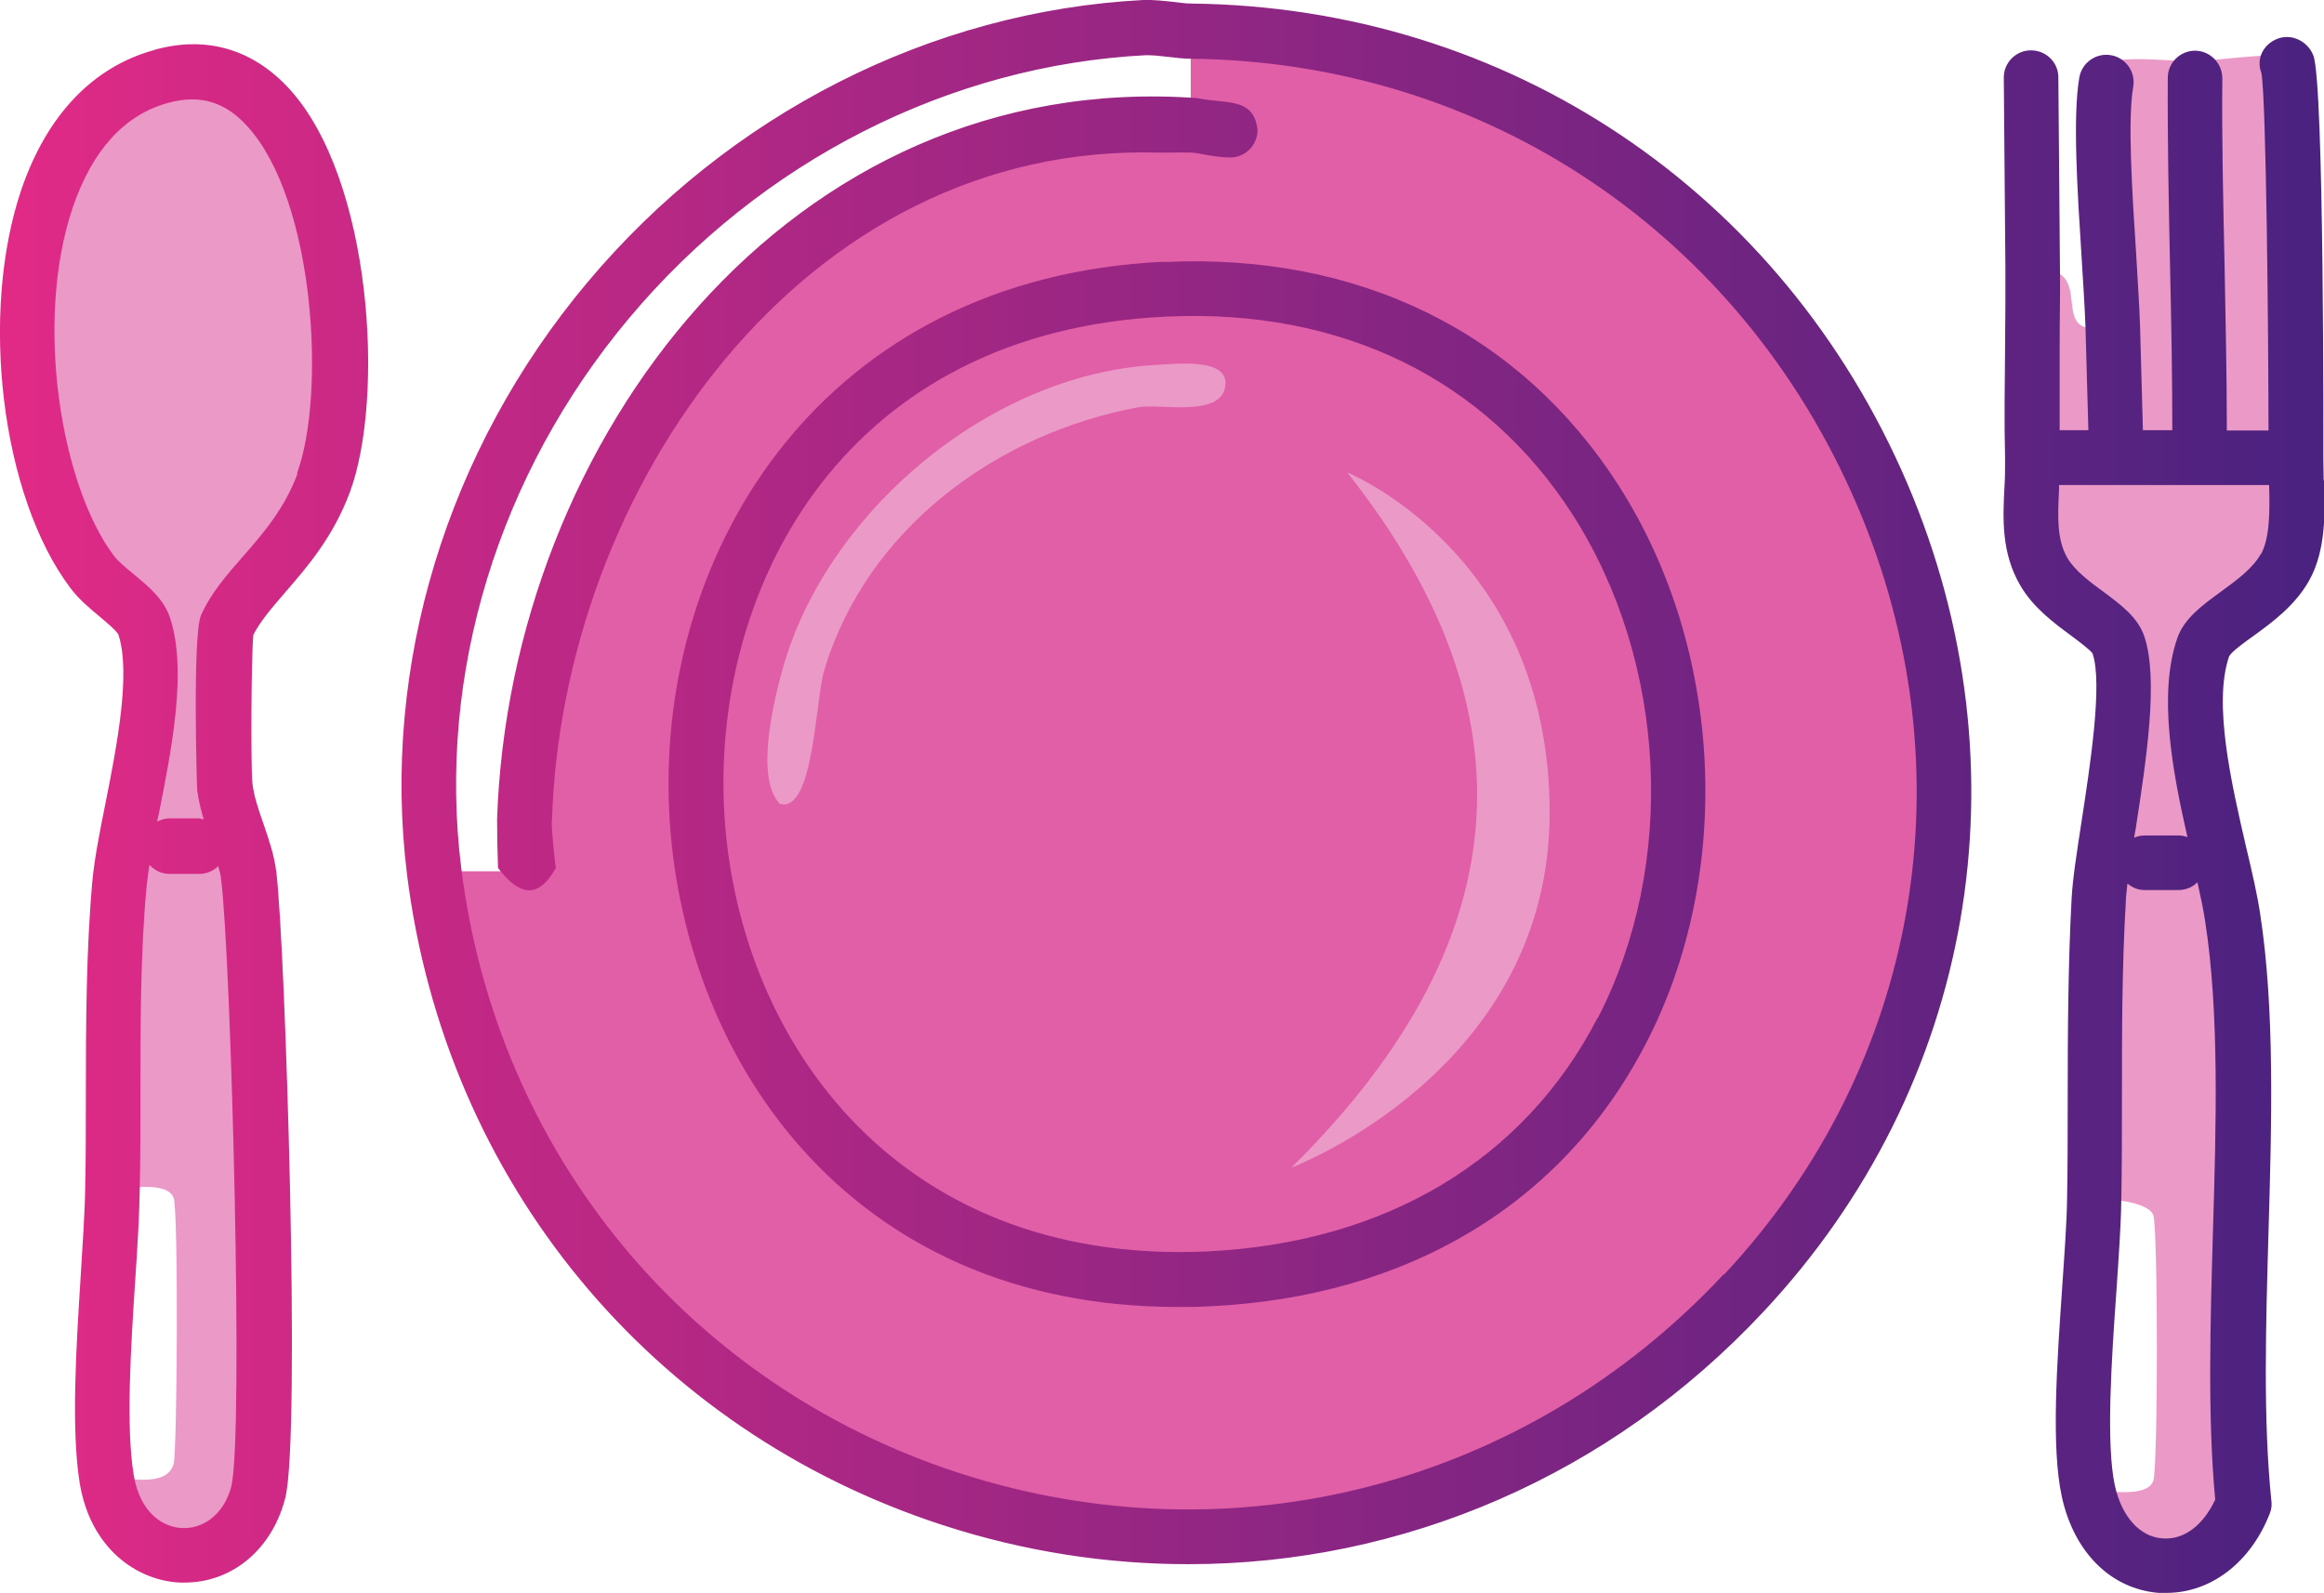
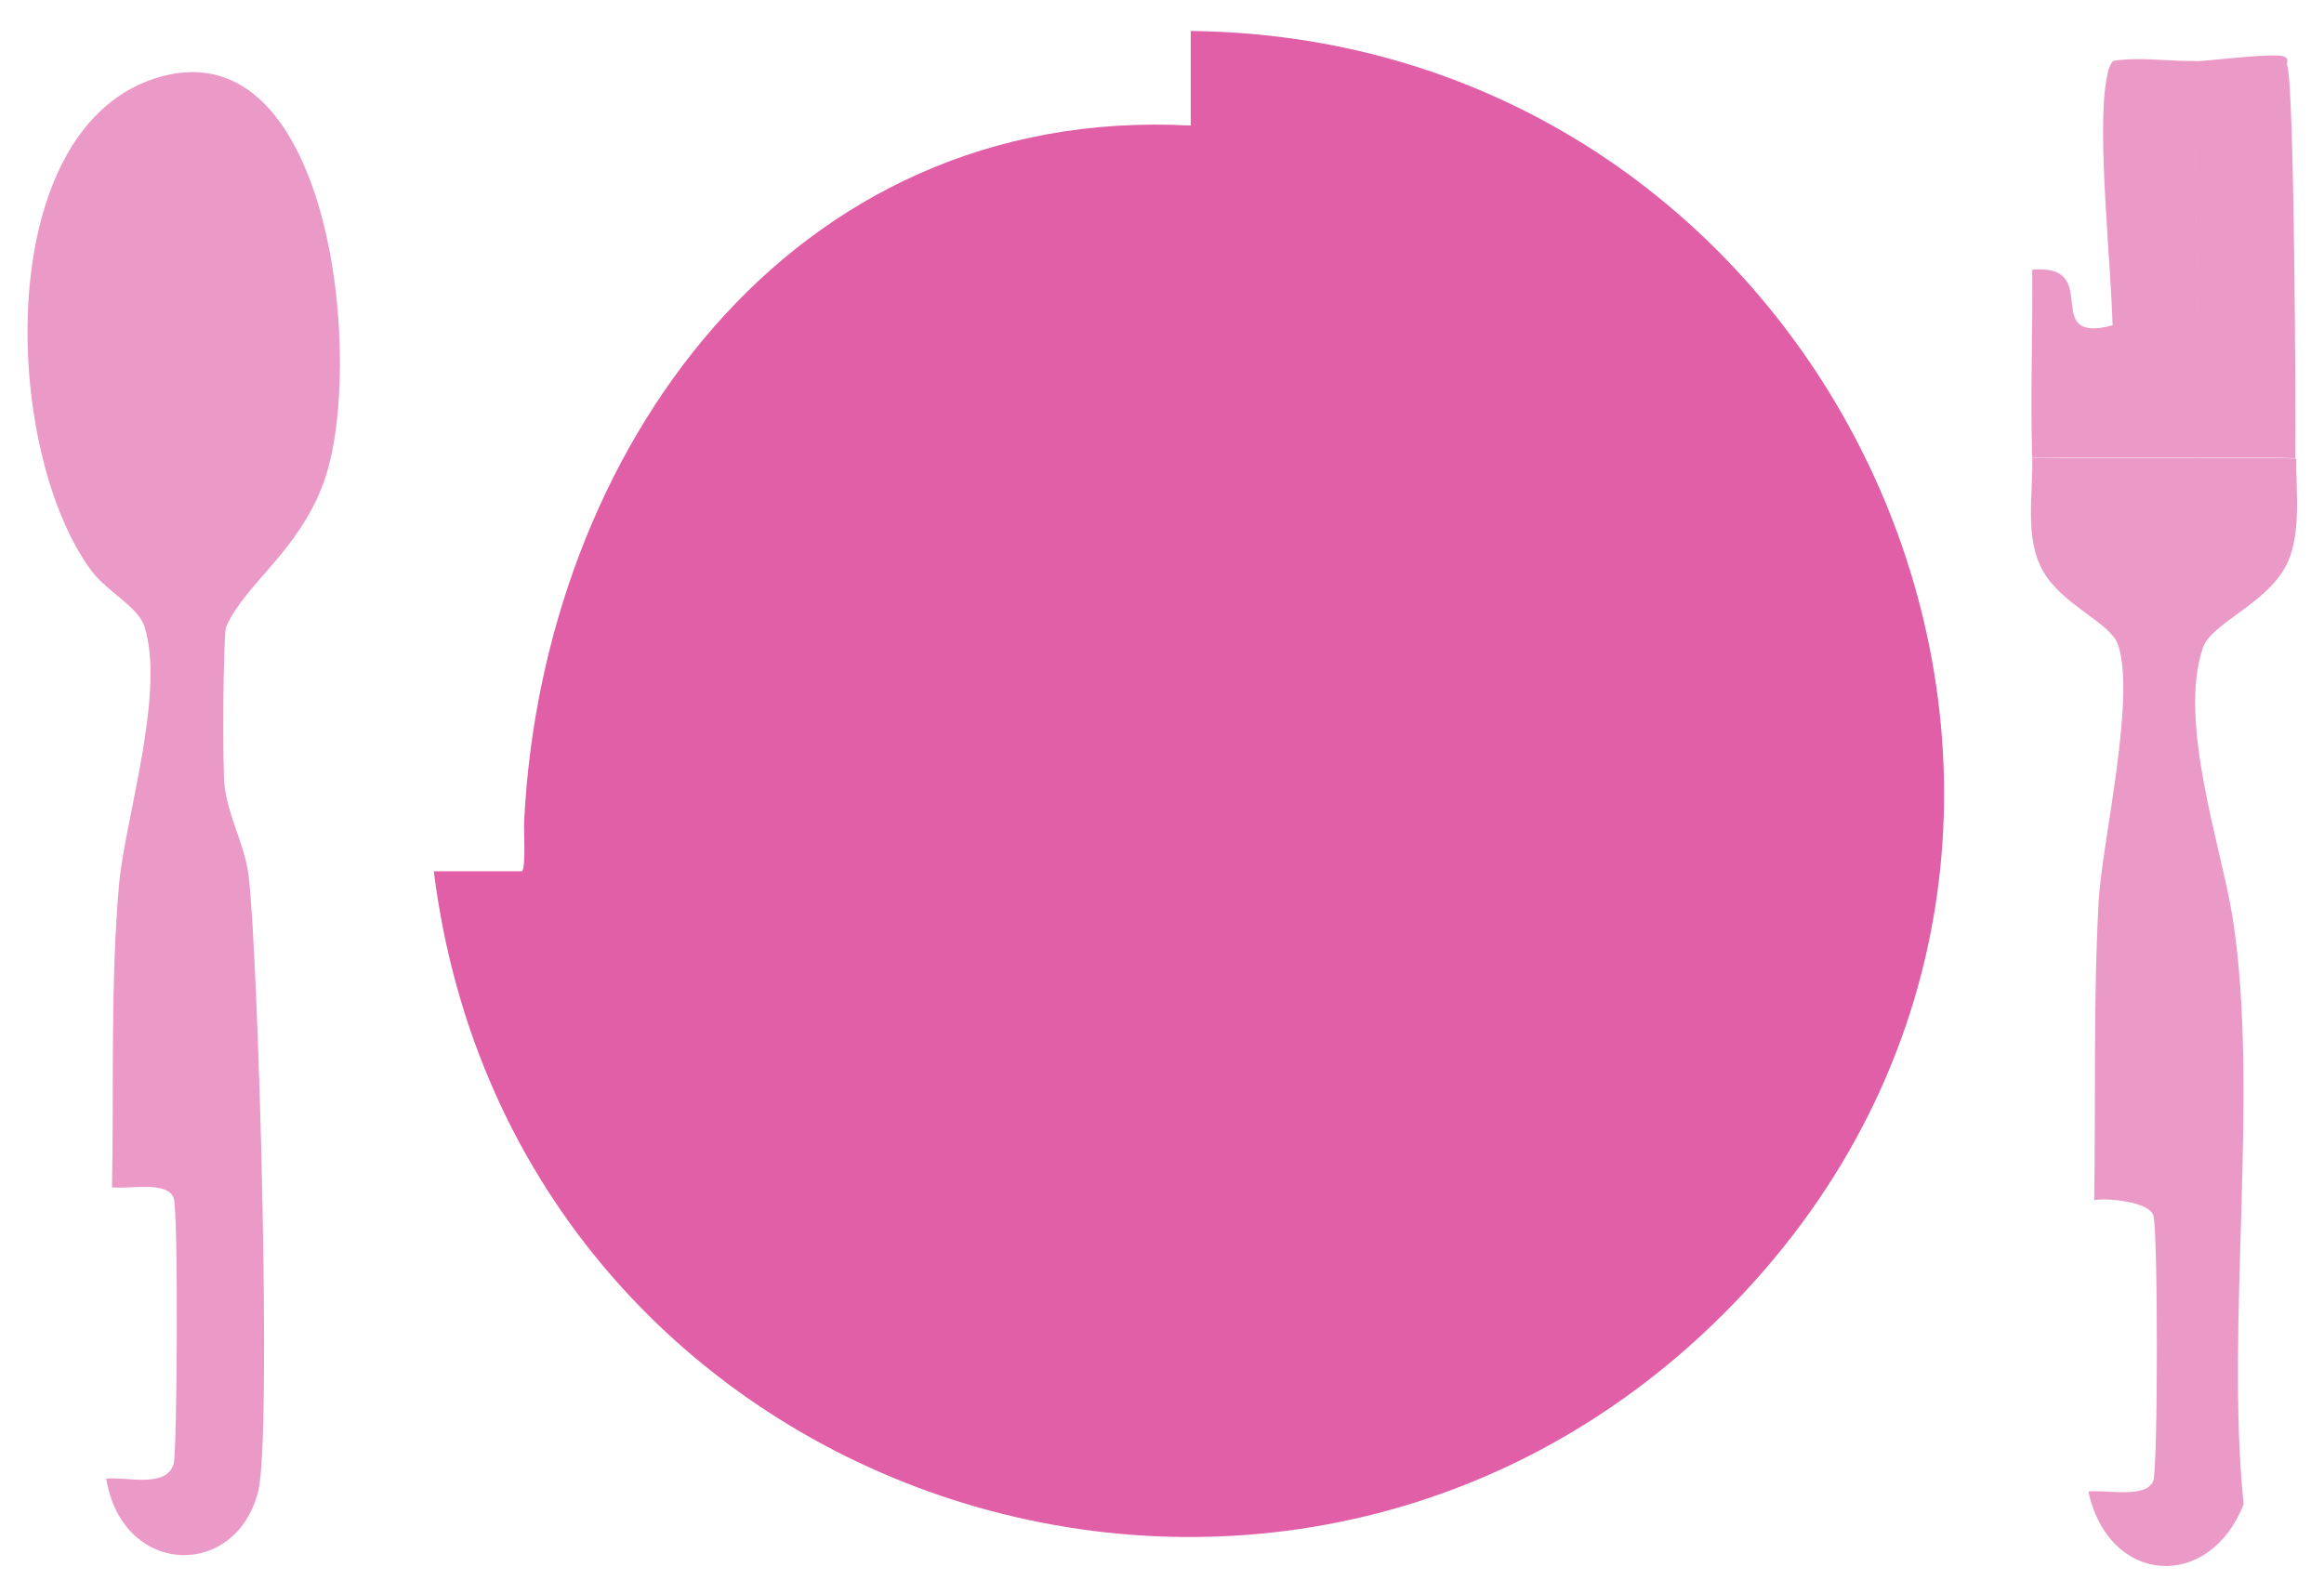
<svg xmlns="http://www.w3.org/2000/svg" id="Ebene_2" viewBox="0 0 72 49.37">
  <defs>
    <style>      .cls-1 {        fill: #e05fa7;      }      .cls-2 {        fill: url(#Unbenannter_Verlauf_46);      }      .cls-3 {        fill: #eb99c7;      }    </style>
    <linearGradient id="Unbenannter_Verlauf_46" data-name="Unbenannter Verlauf 46" x1="0" y1="24.69" x2="72" y2="24.69" gradientUnits="userSpaceOnUse">
      <stop offset="0" stop-color="#e12a86" />
      <stop offset="1" stop-color="#4a2280" />
    </linearGradient>
  </defs>
  <g id="NN">
    <g>
      <g id="Generatives_Objekt">
        <g>
          <path class="cls-3" d="M68.19,14.19c.77,0,1.54,0,2.31,0l.64.02c-.01,1.03.18,2.44-.35,3.38-.65,1.16-2.27,1.72-2.54,2.48-.79,2.29.58,6.21.92,8.37.84,5.39-.23,12.59.34,18.17-1.05,2.7-4.17,2.53-4.81-.39.53-.07,1.8.23,2.01-.33.15-.38.15-7.85,0-8.24-.15-.41-1.43-.54-1.83-.46.05-3.09-.03-6.2.14-9.28.1-1.78,1.16-6.29.6-7.93-.23-.68-1.71-1.22-2.31-2.26s-.32-2.34-.35-3.52c.29-.02.58-.01.88-.01,1.45,0,2.91,0,4.36,0Z" />
          <path class="cls-3" d="M68.01,1.9c0,.17,0,.35,0,.52-.03,3.7.15,7.41.15,11.11l.04.65c-1.45,0-2.91,0-4.36,0-.29,0-.58,0-.88.01-.06-1.93.02-3.89,0-5.83,2.23-.21.21,2.33,2.49,1.72-.05-1.88-.48-5.95-.2-7.54.04-.24.06-.45.21-.65.82-.14,1.79.02,2.55,0Z" />
          <path class="cls-3" d="M71.13,14.2l-.64-.02c-.77,0-1.54,0-2.31,0l-.04-.65c0-3.7-.17-7.41-.15-11.11,0-.18.01-.35,0-.52.4,0,2.62-.3,2.81-.13.12.06.03.19.06.26.22.57.27,10.69.25,12.17Z" />
          <g>
            <path class="cls-1" d="M36.9.96c20.14.23,30.94,24.33,17.12,39.11-13.66,14.62-38.09,6.83-40.58-13.07h2.73c.13-.1.05-1.31.07-1.57.57-11.38,8.19-22.2,20.65-21.54V.96Z" />
-             <path class="cls-3" d="M35.79,11.31c.62-.03,2.38-.26,2.16.72-.21.9-2.03.47-2.68.59-4.39.81-8.43,3.77-9.74,8.17-.27.91-.32,4.42-1.37,4.12-.76-.79-.21-3.1.07-4.12,1.34-4.91,6.44-9.2,11.57-9.48Z" />
          </g>
          <g>
            <path class="cls-3" d="M5,2.37c5.32-1.45,6.32,9.09,5.02,12.6-.8,2.15-2.39,3.08-3.01,4.44-.1.23-.12,4.48-.05,4.97.13.98.63,1.83.74,2.74.3,2.34.73,17.38.3,19.09-.68,2.73-4.2,2.67-4.71-.39.63-.07,1.87.31,2.09-.46.11-.4.15-7.85,0-8.24-.21-.54-1.39-.26-1.91-.33.06-3.03-.05-6.43.22-9.4.18-2,1.45-5.95.78-7.99-.2-.6-1.15-1.07-1.62-1.69C.05,13.97-.29,3.82,5,2.37Z" />
            <path class="cls-3" d="M3.5,5.17c1.87-.62.06,2.75-.07,3.59-.09.63-.16,1.72-.13,2.35.06,1.25,1.23,3.36-.07,3.86-1.09-.02-1.2-5.11-1.11-5.95.06-.57.88-3.69,1.37-3.86Z" />
          </g>
        </g>
-         <path class="cls-2" d="M4.78,1.55C2.88,2.07,1.46,3.56.67,5.85-.65,9.71.04,15.38,2.18,18.22c.26.35.6.63.9.88.2.17.54.45.59.57.39,1.2-.05,3.45-.41,5.26-.18.89-.34,1.72-.4,2.39-.19,2.12-.2,4.43-.2,6.66,0,.95,0,1.89-.02,2.8-.01.79-.08,1.75-.14,2.76-.14,2.22-.3,4.74-.03,6.42.34,2.06,1.81,3.03,3.12,3.08.04,0,.09,0,.13,0,1.48,0,2.72-1.04,3.12-2.63.48-1.91,0-17.16-.28-19.4-.07-.54-.24-1.02-.4-1.49-.15-.43-.29-.83-.34-1.25-.05-.43-.04-3.9.03-4.6.22-.43.58-.84.99-1.32.66-.76,1.48-1.7,2-3.1,1.09-2.94.68-9.71-1.88-12.5-1.13-1.23-2.57-1.65-4.16-1.21ZM7.18,46.01c-.25,1.02-.99,1.37-1.53,1.34-.6-.02-1.32-.47-1.51-1.66-.24-1.48-.09-3.9.05-6.03.07-1.04.13-2.03.14-2.83.02-.92.02-1.87.02-2.83,0-2.2,0-4.47.19-6.51.02-.2.05-.44.09-.69.16.17.37.28.62.28h.92c.23,0,.44-.09.59-.24.04.14.08.28.09.41.31,2.42.7,17.23.32,18.78ZM9.22,14.67c-.41,1.1-1.06,1.85-1.69,2.57-.51.58-.99,1.13-1.3,1.82-.27.59-.13,5.39-.12,5.43h0c.04.32.12.62.2.9-.05,0-.09-.03-.14-.03h-.92c-.14,0-.26.04-.38.1.01-.06.02-.13.04-.19.42-2.11.89-4.5.36-6.12-.19-.58-.66-.97-1.12-1.35-.24-.2-.49-.4-.63-.59-1.61-2.14-2.48-7.21-1.26-10.8.61-1.77,1.6-2.85,2.94-3.22.26-.07.51-.11.75-.11.65,0,1.2.27,1.71.83,2.1,2.29,2.44,8.33,1.54,10.76ZM36.91.11c-.18,0-.36-.03-.54-.05-.29-.03-.61-.07-.95-.06-6.57.34-12.85,3.53-17.23,8.76-4.35,5.19-6.38,11.88-5.58,18.34,1.19,9.5,7.55,17.22,16.6,20.16,2.52.82,5.08,1.21,7.61,1.21,6.64,0,13.06-2.73,17.82-7.83,6.53-6.98,8.23-16.81,4.45-25.66C55.21,5.92,46.71.22,36.91.11ZM53.4,39.49c-6.12,6.55-15.19,8.9-23.67,6.16-8.42-2.73-14.34-9.92-15.44-18.75-.75-6,1.15-12.21,5.2-17.04,4.08-4.87,9.92-7.84,16.02-8.15.19,0,.42.02.66.05.25.03.49.06.73.06,9.12.1,17.03,5.41,20.64,13.85,3.51,8.22,1.93,17.35-4.13,23.83ZM17.09,25.47c.02.47.07.96.13,1.43-.57,1.01-1.16.82-1.79,0-.02-.51-.03-1.01-.03-1.52.4-11.74,9.07-23.25,21.69-22.34.9.19,1.74-.04,1.87.97.01.47-.36.86-.83.87-.5,0-.97-.14-1.2-.15-.28-.01-.67,0-1,0-11.06-.34-18.53,10.45-18.83,20.73ZM36.07,8.11c-10.56.49-15.71,8.91-15.34,16.98.34,7.53,5.43,15.41,15.77,15.41.31,0,.63,0,.95-.02,6.16-.28,10.97-3.17,13.54-8.14,2.74-5.28,2.4-12.23-.84-17.29-3.04-4.75-8.06-7.22-14.08-6.93ZM49.49,31.55c-2.28,4.41-6.58,6.97-12.11,7.23-9.8.43-14.63-6.82-14.95-13.77-.32-7,3.84-14.75,13.72-15.2,5.41-.25,9.88,1.93,12.58,6.15,2.92,4.57,3.23,10.83.77,15.59ZM71.99,14.88c0-.24-.01-.46-.01-.67,0-.11.03-11.62-.31-12.49-.17-.44-.67-.69-1.11-.52-.44.17-.67.62-.5,1.06.15.75.22,8.17.22,11.08h-1.29c0-1.7-.04-3.41-.07-5.11-.04-1.9-.09-3.87-.07-5.8,0-.47-.37-.85-.84-.86h0c-.47,0-.85.38-.85.84-.01,1.95.03,3.93.07,5.85.04,1.69.07,3.38.07,5.07h-.27c-.21,0-.43,0-.64,0l-.09-3.26c-.02-.58-.07-1.36-.12-2.21-.12-1.85-.27-4.16-.09-5.17.08-.46-.23-.9-.69-.98-.46-.08-.9.23-.98.69-.21,1.21-.06,3.52.07,5.57.05.83.1,1.58.12,2.14l.09,3.22c-.29,0-.57,0-.86,0-.01,0-.02,0-.03,0,0-.87,0-1.75,0-2.61,0-.79.02-1.58.01-2.37l-.05-5.95c0-.47-.38-.84-.85-.84h0c-.47,0-.85.39-.84.86l.05,5.95c0,.78,0,1.56-.01,2.34-.01,1.15-.03,2.34,0,3.51,0,.29,0,.59-.02.89-.05.95-.1,2.02.49,3.03.4.69,1.05,1.17,1.58,1.56.24.18.6.45.66.55.32.93-.08,3.5-.34,5.2-.15.97-.28,1.81-.31,2.41-.11,2.07-.12,4.18-.12,6.21,0,1.04,0,2.07-.02,3.11-.01.71-.08,1.67-.15,2.69-.16,2.34-.35,4.98-.01,6.52.38,1.72,1.52,2.85,3,2.97.08,0,.16,0,.24,0,1.37,0,2.61-.94,3.2-2.46.05-.12.07-.26.05-.39-.26-2.52-.17-5.46-.09-8.3.1-3.41.2-6.93-.26-9.91-.09-.59-.25-1.29-.43-2.04-.46-1.99-1.03-4.46-.53-5.92.07-.14.48-.44.75-.63.58-.42,1.3-.95,1.73-1.72.53-.94.49-2.15.47-3.11ZM68.63,46.47c-.37.79-.97,1.26-1.64,1.2-.7-.05-1.26-.68-1.47-1.64-.28-1.3-.1-3.93.05-6.04.07-1.04.14-2.03.15-2.79.02-1.04.02-2.09.02-3.13,0-2.01,0-4.09.12-6.12,0-.16.03-.36.05-.57.15.12.32.2.53.2h1.05c.23,0,.44-.09.59-.24.1.45.19.87.24,1.22.44,2.83.34,6.27.24,9.6-.08,2.82-.17,5.73.07,8.31ZM70.04,17.17c-.25.45-.75.81-1.24,1.17-.59.43-1.14.83-1.35,1.45-.59,1.72-.15,4.1.32,6.15-.09-.03-.17-.05-.27-.05h-1.05c-.12,0-.23.02-.33.07.01-.08.02-.16.04-.24.34-2.2.72-4.69.27-6.01-.2-.58-.71-.96-1.26-1.37-.44-.32-.89-.66-1.12-1.05-.33-.57-.3-1.28-.26-2.09,0-.06,0-.11,0-.17.02,0,.03,0,.05,0h0c1.06,0,2.13,0,3.19,0h3.27c.02.77.03,1.62-.25,2.14Z" />
      </g>
-       <path class="cls-3" d="M41.74,14.64c5.59,7.07,5.66,14.24-1.73,21.54,0,0,8-3,8-11s-6.27-10.54-6.27-10.54Z" />
    </g>
  </g>
</svg>